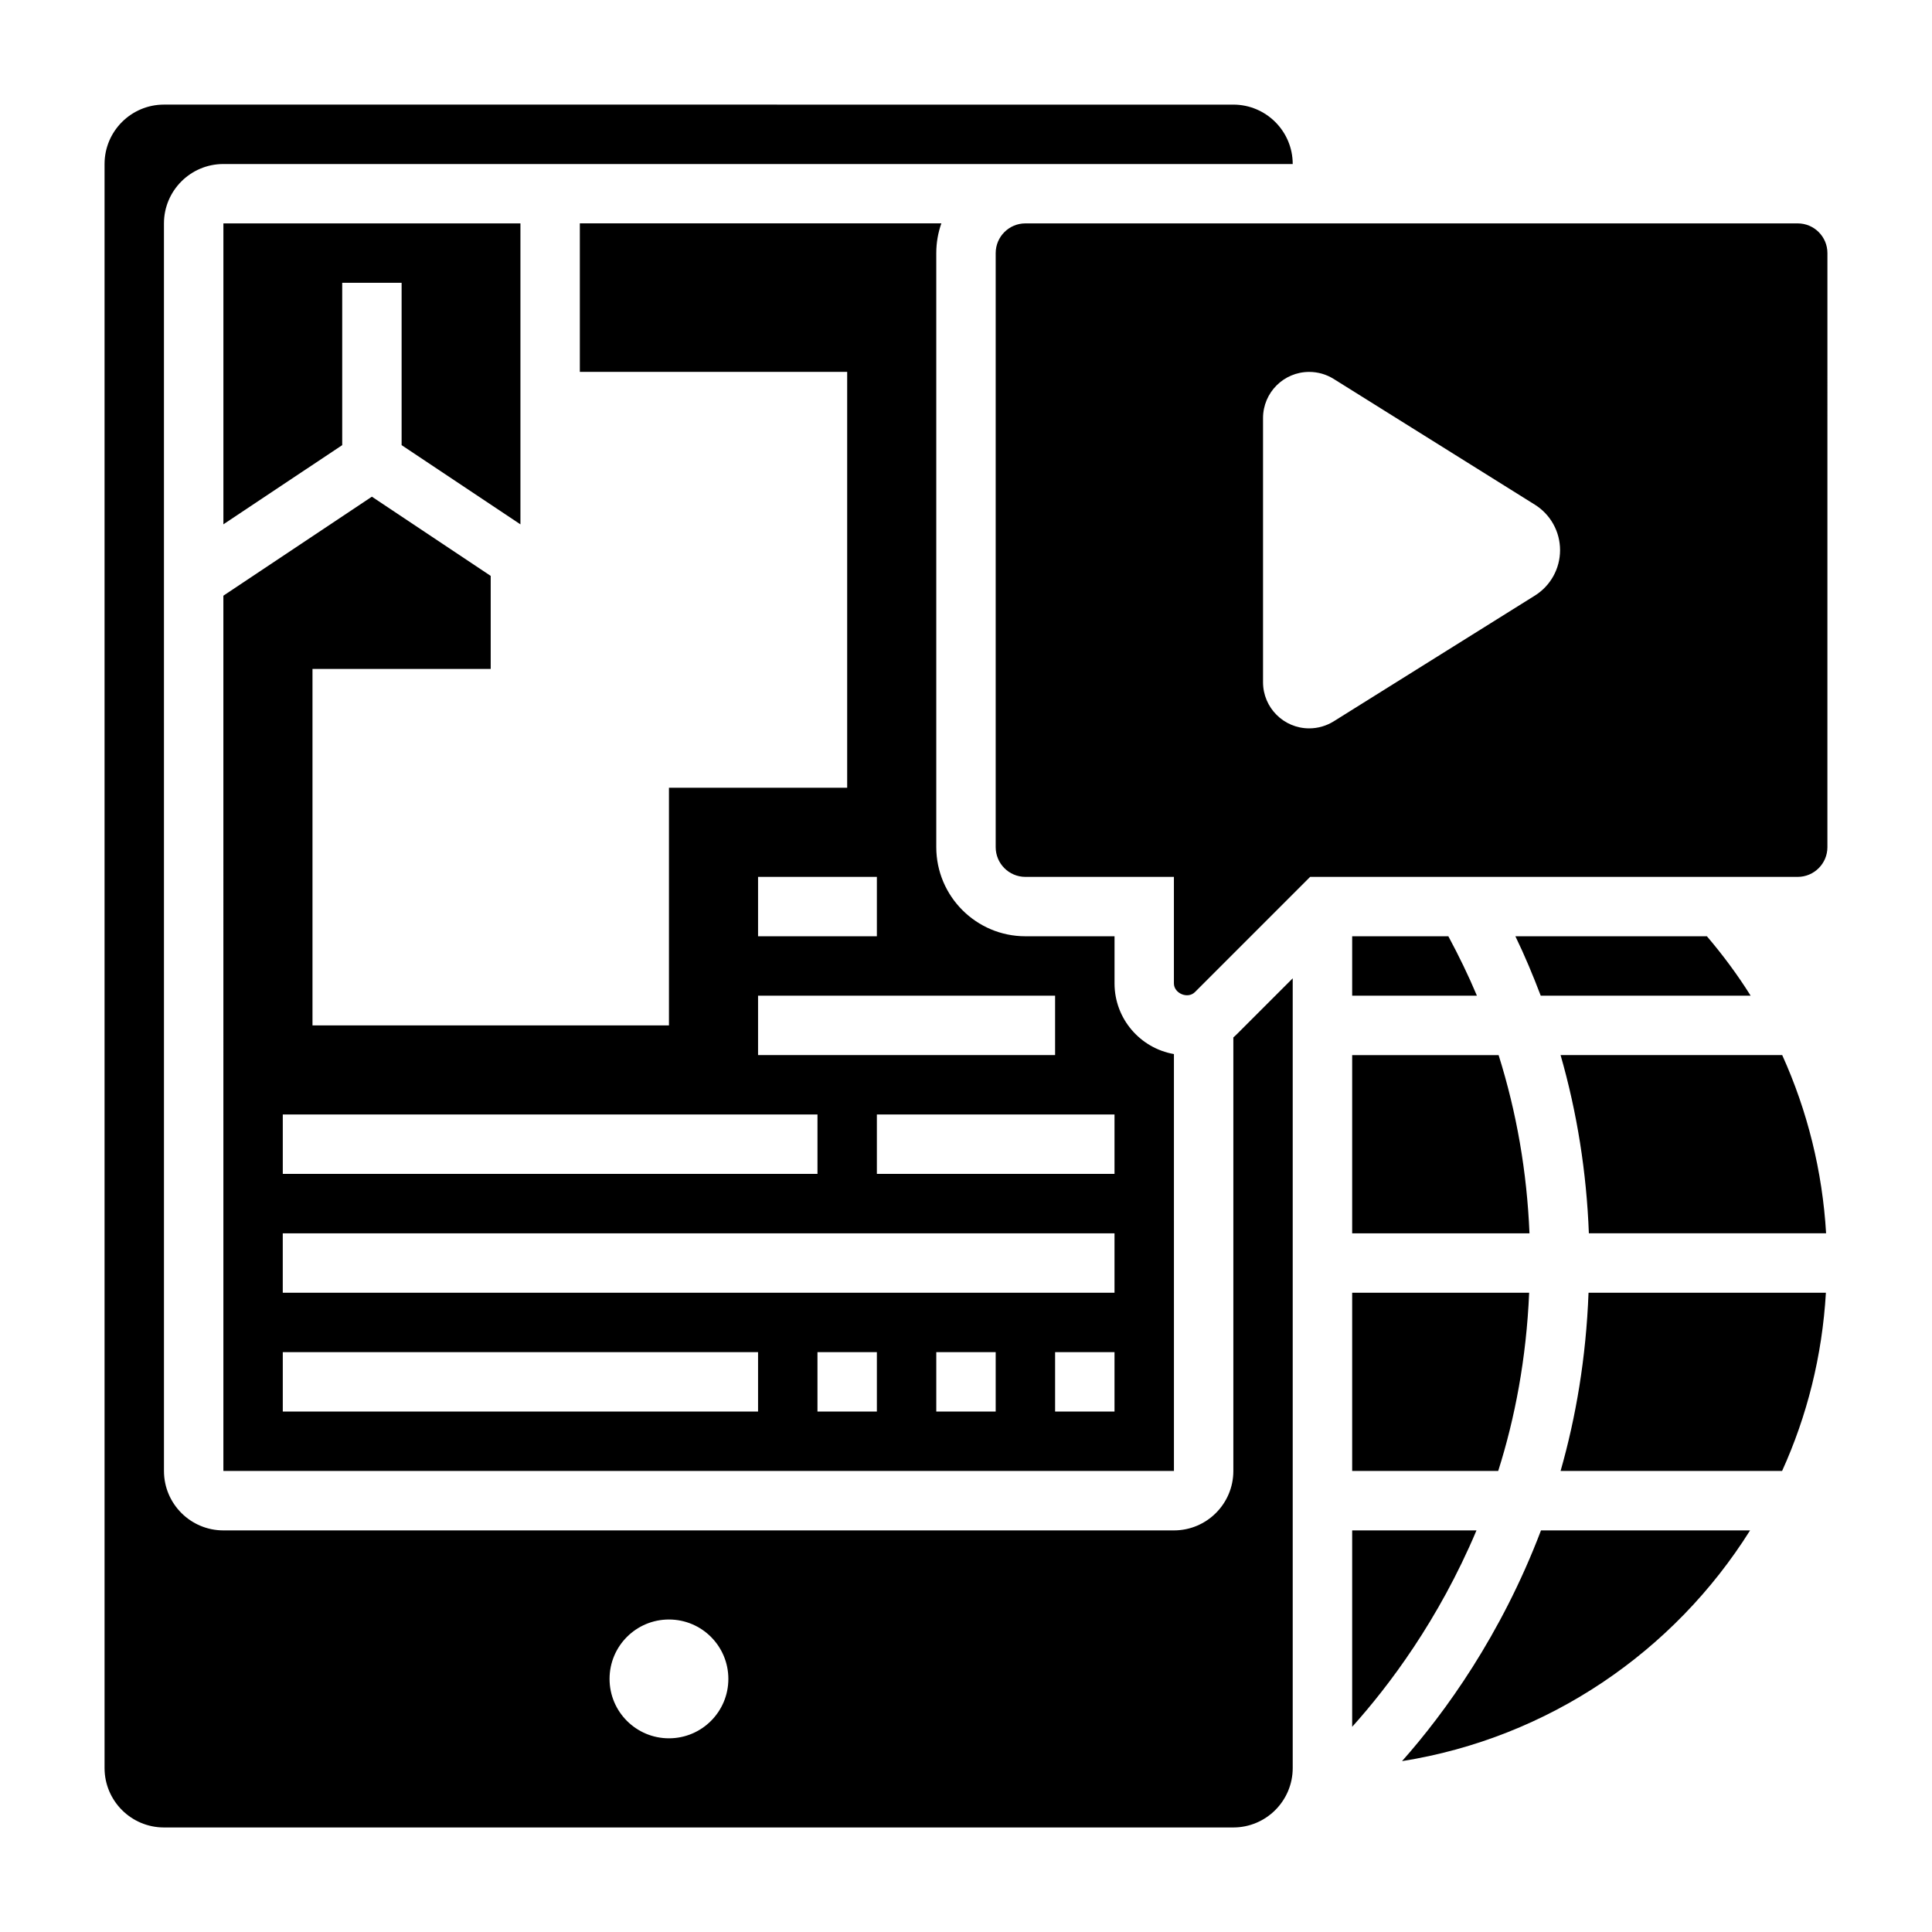
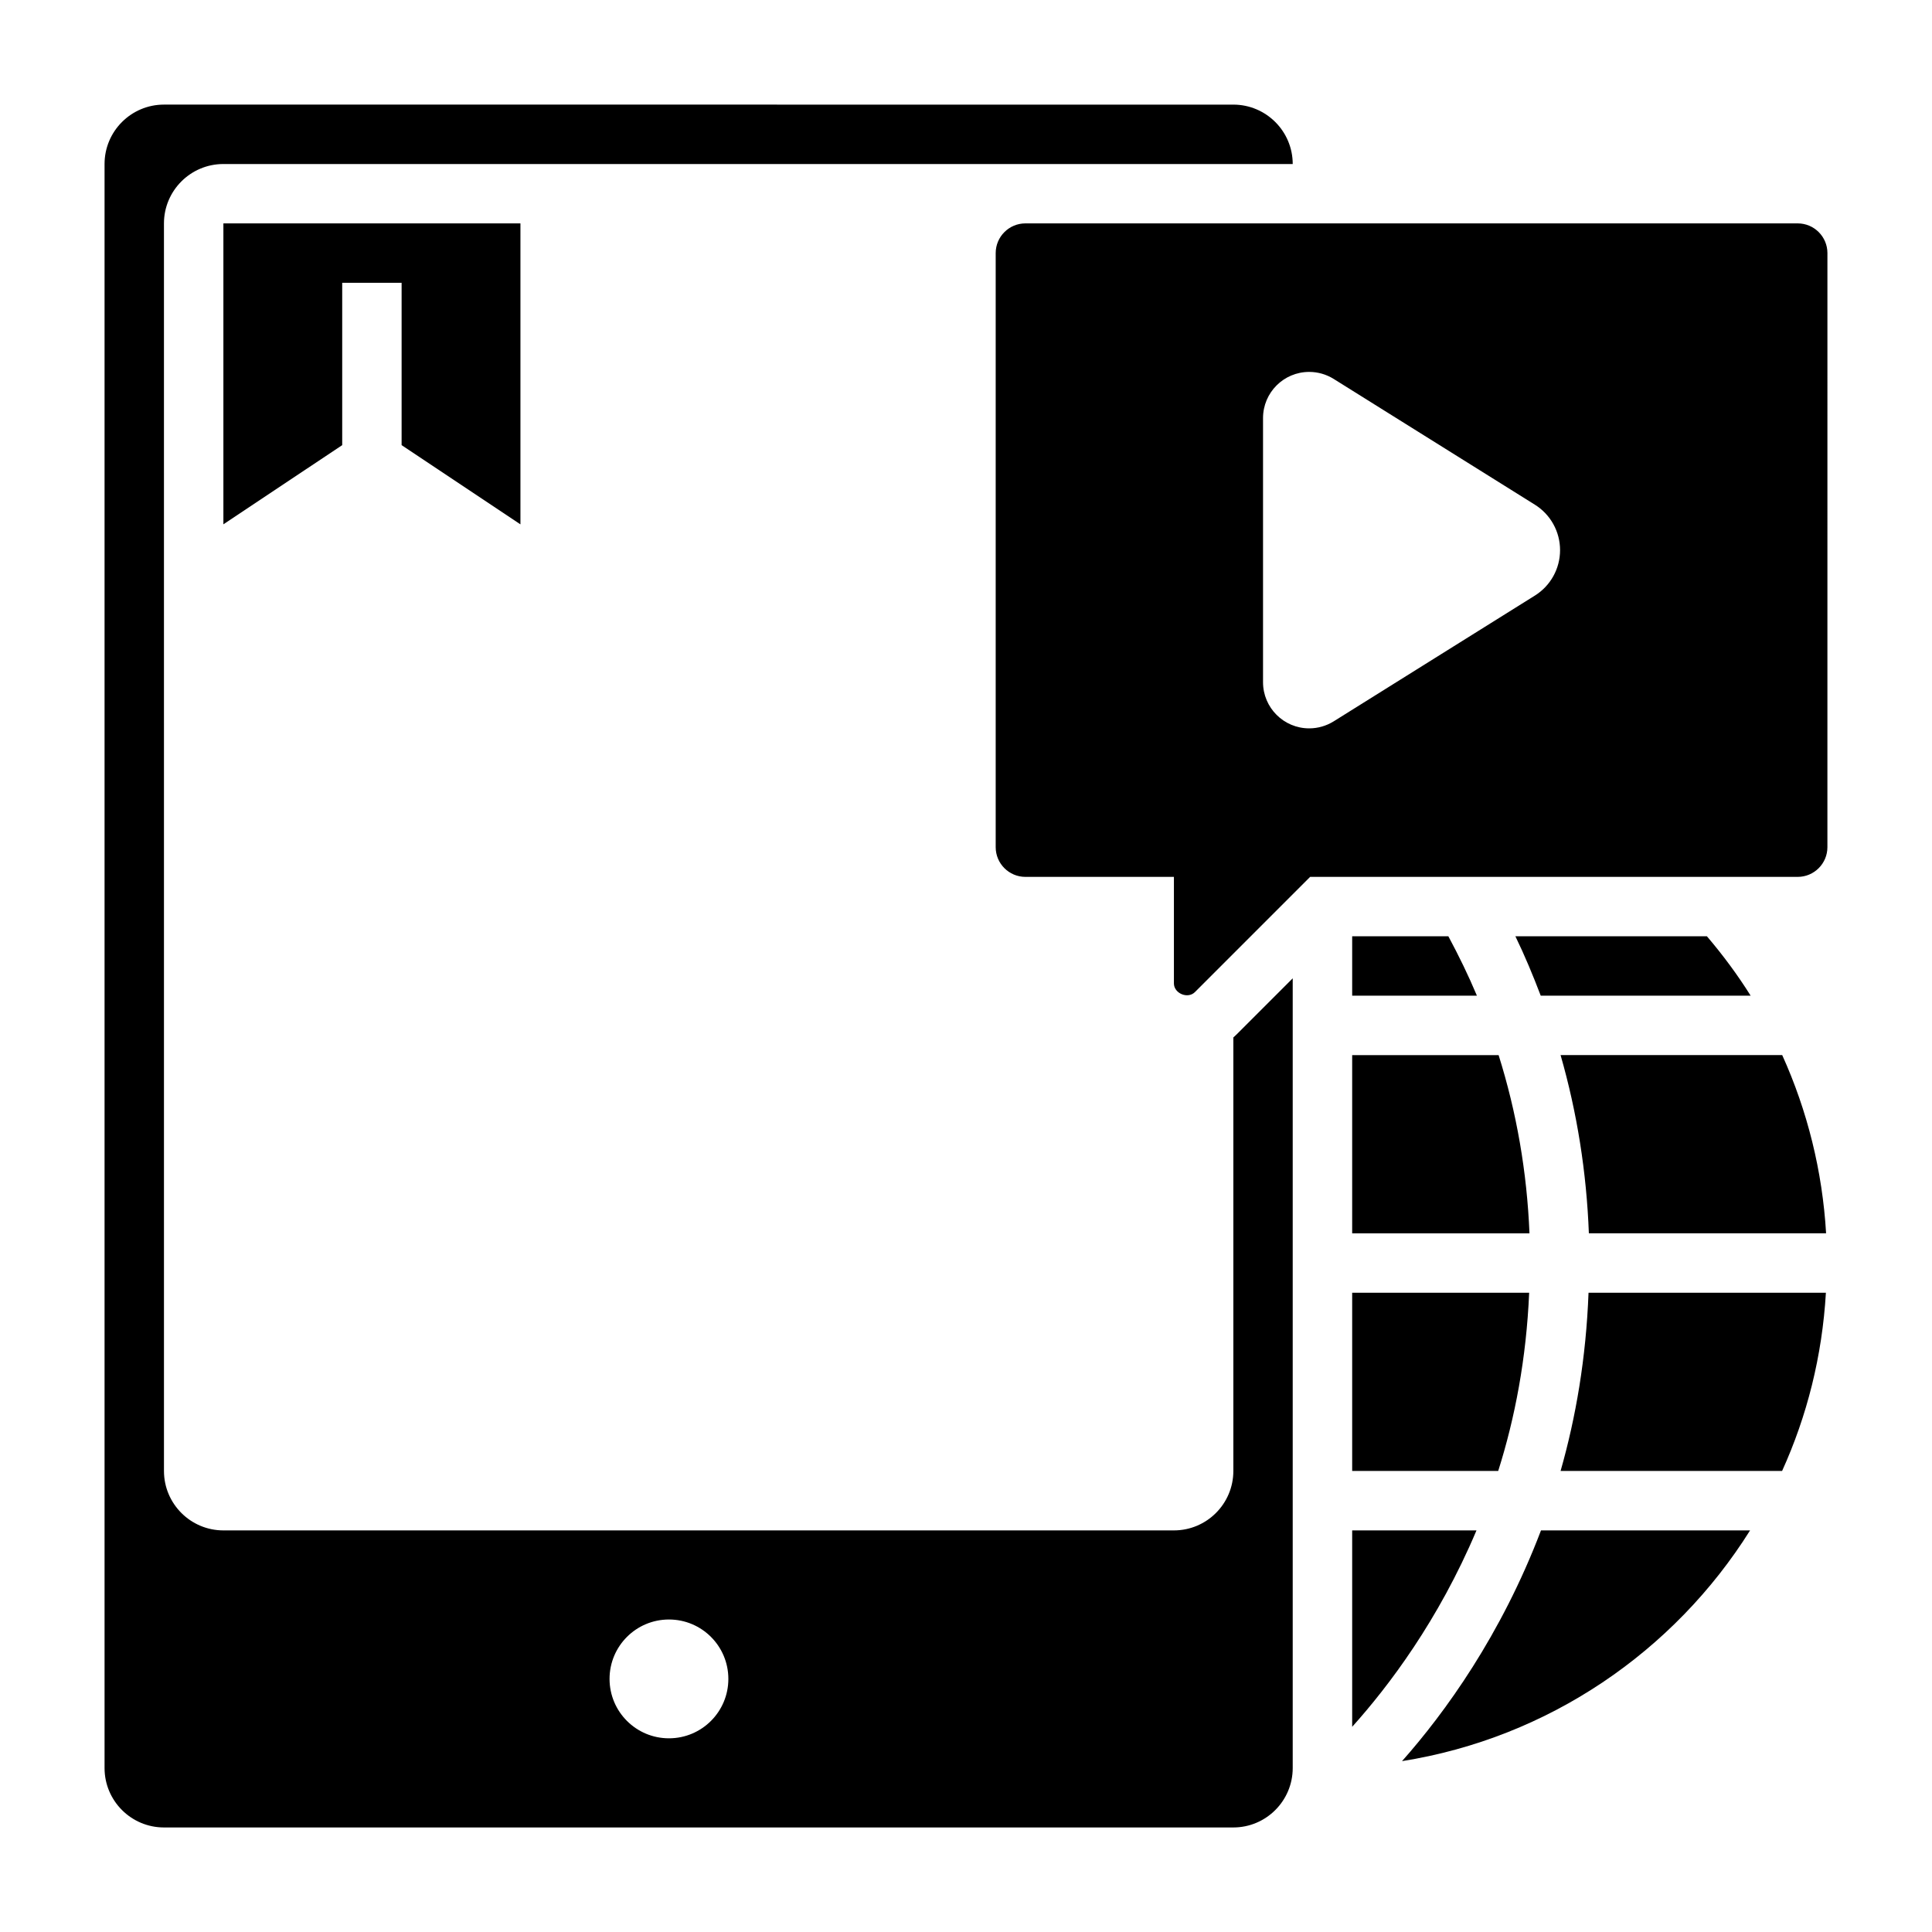
<svg xmlns="http://www.w3.org/2000/svg" fill="#000000" width="800px" height="800px" version="1.1" viewBox="144 144 512 512">
  <g>
    <path d="m502.34 470.85h46.988c-0.668-16.262-3.402-32.039-8.18-47.23l-38.809-0.004z" />
    <path d="m607.94 407.87c-3.441-5.504-7.336-10.746-11.586-15.742h-50.758c2.504 5.164 4.691 10.43 6.715 15.742z" />
-     <path d="m415.74 392.12c-13.02 0-23.617-10.598-23.617-23.617v-157.44c0-2.762 0.48-5.414 1.348-7.871h-95.809v39.359h70.848v110.21h-47.23v62.977h-94.469v-94.465h47.23v-24.656l-31.488-20.988-39.359 26.238 0.004 231.95h251.91l-0.004-110.48c-8.934-1.551-15.742-9.352-15.742-18.727v-12.488zm-70.848-15.742h31.488v15.742h-31.488zm0 31.488h78.719v15.742h-78.719zm-125.95 31.488h141.7v15.742h-141.7zm125.95 78.719h-125.95v-15.742h125.95zm31.488 0h-15.742v-15.742h15.742zm31.488 0h-15.742v-15.742h15.742zm31.488 0h-15.742v-15.742h15.742zm0-31.488h-220.42v-15.742h220.42zm0-31.488h-62.977v-15.742h62.977z" />
    <path d="m470.85 418.94v114.89c0 8.684-7.062 15.742-15.742 15.742h-251.91c-8.684 0-15.742-7.062-15.742-15.742l-0.004-330.62c0-8.684 7.062-15.742 15.742-15.742h283.39c0-8.684-7.062-15.742-15.742-15.742l-283.39-0.004c-8.684 0-15.742 7.059-15.742 15.742v425.09c0 8.684 7.062 15.742 15.742 15.742h283.39c8.684 0 15.742-7.062 15.742-15.742v-209.29l-14.793 14.793c-0.305 0.305-0.621 0.605-0.949 0.887zm-149.57 185.73c-8.699 0-15.742-7.047-15.742-15.742 0-8.699 7.047-15.742 15.742-15.742 8.699 0 15.742 7.047 15.742 15.742 0.004 8.695-7.043 15.742-15.742 15.742z" />
    <path d="m281.92 282.96v-79.758h-78.719v79.75l31.488-20.988v-43.02h15.742v43.02z" />
    <path d="m502.34 533.82h38.699c4.449-14.027 7.461-29.828 8.203-47.23l-46.902-0.004z" />
    <path d="m502.34 392.12v15.742h33.055c-2.242-5.336-4.793-10.578-7.566-15.742z" />
    <path d="m557.57 423.61c4.375 15.25 6.879 31.023 7.496 47.23h62.867c-0.969-16.445-4.93-32.418-11.629-47.23z" />
    <path d="m620.41 203.2h-204.67c-4.336 0-7.871 3.527-7.871 7.871v157.44c0 4.344 3.535 7.871 7.871 7.871h39.359v28.23c0 2.652 3.676 4.203 5.574 2.297l30.527-30.527h129.21c4.336 0 7.871-3.527 7.871-7.871l0.004-157.44c0-4.348-3.535-7.871-7.875-7.871zm-69.652 98.637-53.324 33.332c-1.945 1.207-4.188 1.855-6.484 1.855-6.754 0-12.234-5.481-12.234-12.234v-69.988c0-6.766 5.481-12.242 12.234-12.242 2.289 0 4.543 0.645 6.488 1.859l53.324 33.332c4.156 2.594 6.672 7.144 6.672 12.039 0 4.898-2.516 9.449-6.676 12.047z" />
    <path d="m502.34 601.62c9.676-10.762 22.906-28.254 32.945-52.051h-32.945z" />
    <path d="m557.57 533.82h58.703c6.613-14.555 10.629-30.473 11.609-47.23h-62.906c-0.652 17.293-3.356 33.043-7.406 47.23z" />
    <path d="m515.55 610.72c38.855-6.188 72.117-29.078 92.238-61.148h-55.41c-10.551 27.754-25.453 48.324-36.828 61.148z" />
  </g>
</svg>